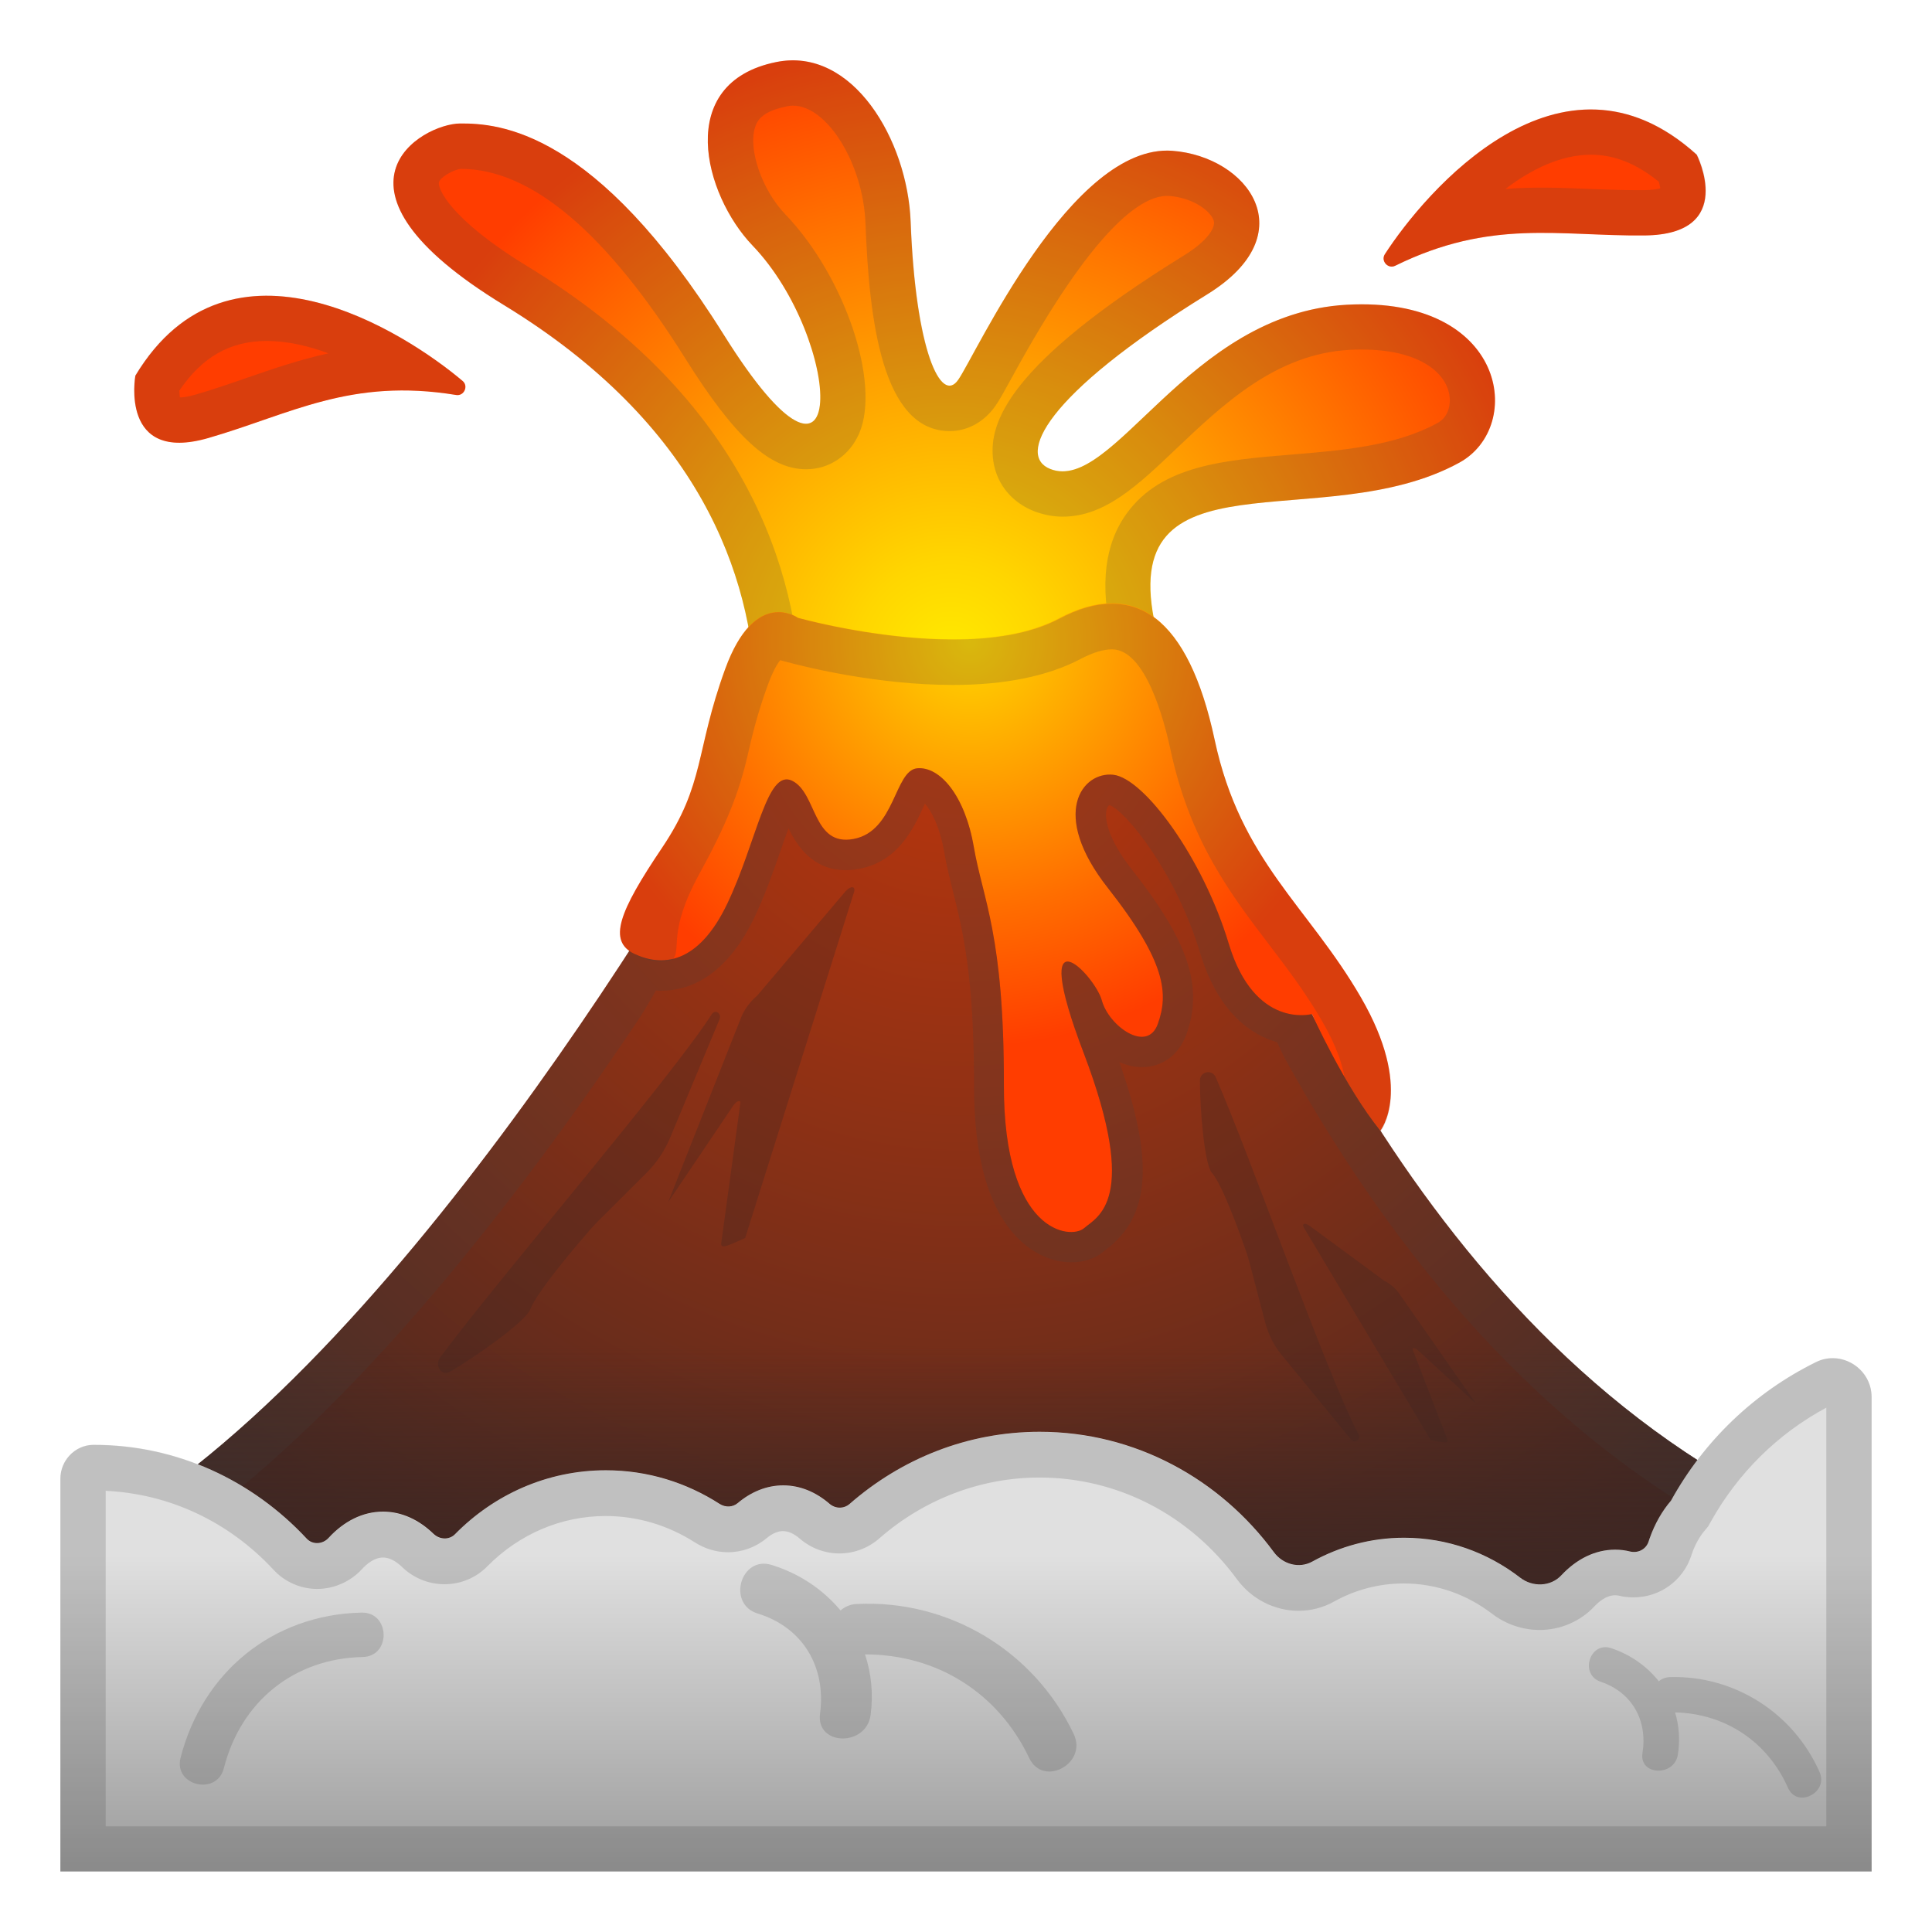
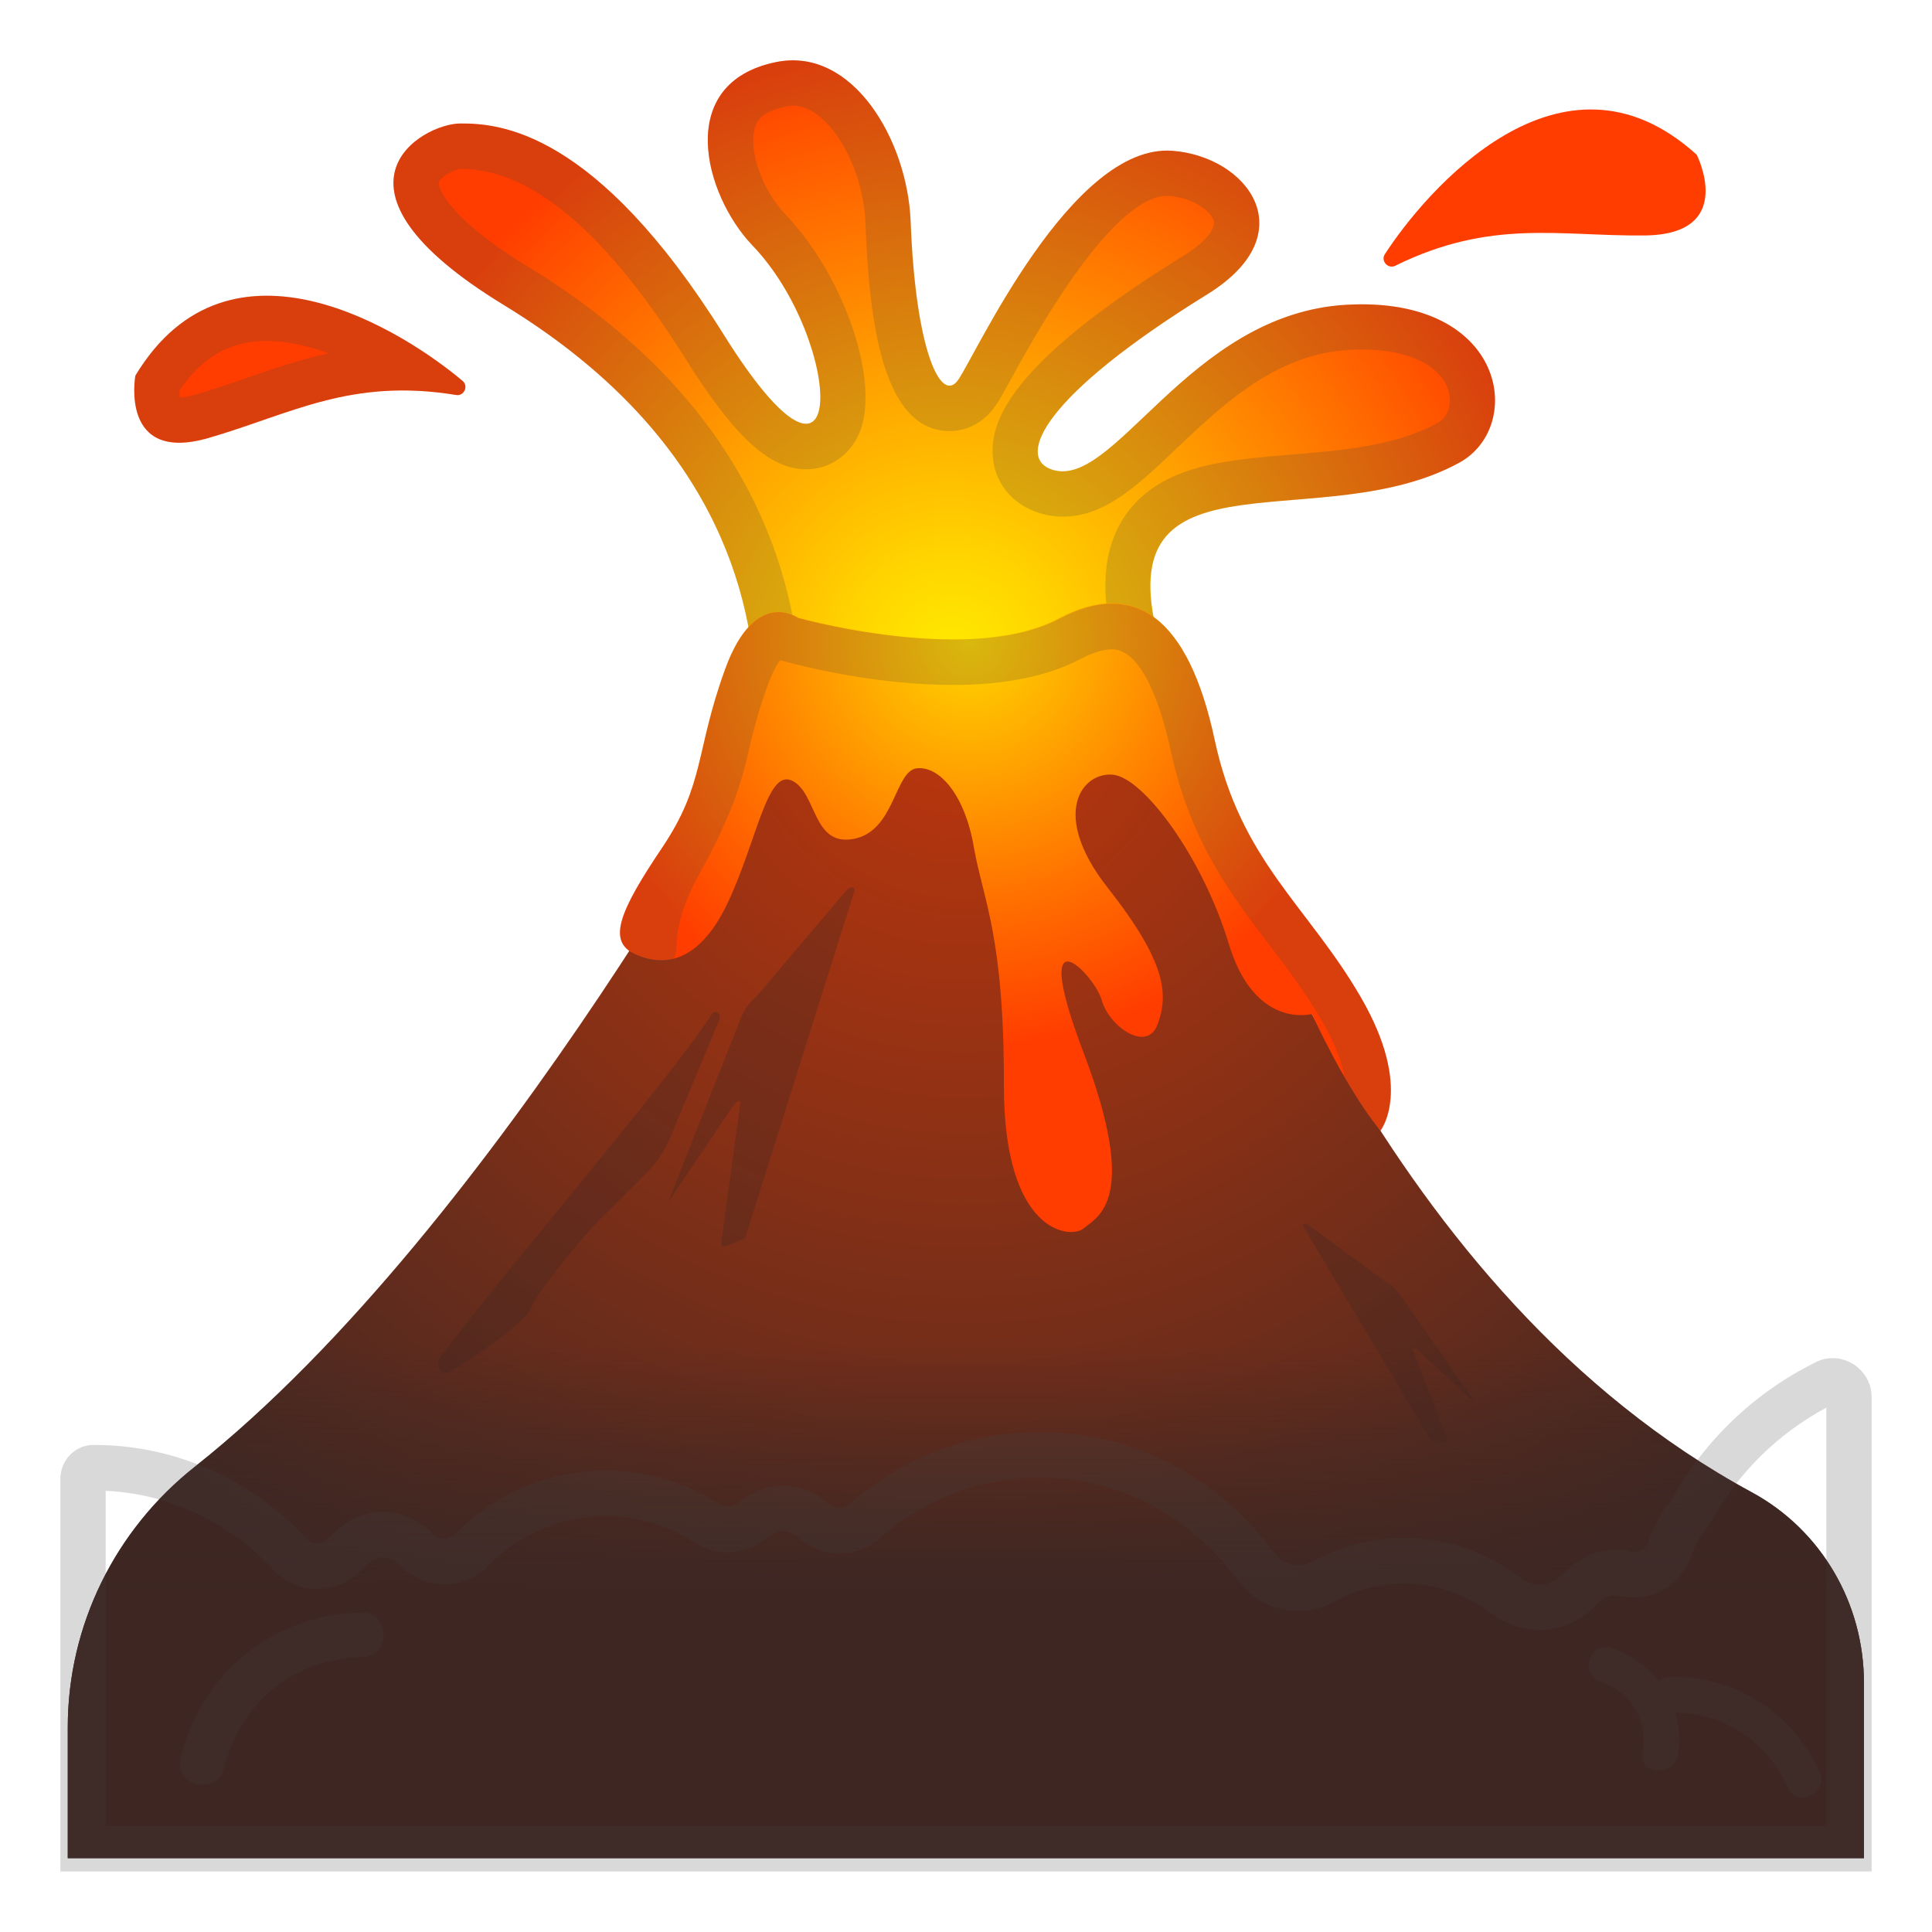
<svg xmlns="http://www.w3.org/2000/svg" xmlns:xlink="http://www.w3.org/1999/xlink" enable-background="new 0 0 128 128" viewBox="0 0 128 128">
  <radialGradient id="a" cx="65.25" cy="34.244" r="39.702" gradientUnits="userSpaceOnUse">
    <stop stop-color="#FFEA00" offset="0" />
    <stop stop-color="#FFB800" offset=".241" />
    <stop stop-color="#FF3D00" offset=".78" />
    <stop stop-color="#FF3D00" offset=".811" />
    <stop stop-color="#FF3D00" offset="1" />
  </radialGradient>
  <path d="m30.65 25.24c-3.71-3.14-15.41-10.77-21.68-0.35 0 0-1.06 5.84 4.84 4.13 5.45-1.58 9.41-4 16.41-2.85 0.52 0.09 0.84-0.59 0.43-0.93z" fill="url(#a)" />
  <path d="m91.75 16.84c2.64-4.08 11.65-14.76 20.66-6.59 0 0 2.7 5.29-3.45 5.35-5.67 0.06-10.17-1.12-16.53 2.01-0.47 0.23-0.97-0.32-0.68-0.77z" fill="url(#a)" />
  <radialGradient id="h" cx="63" cy="43.5" r="52.255" gradientUnits="userSpaceOnUse">
    <stop stop-color="#FFEA00" offset="0" />
    <stop stop-color="#FFD600" offset=".12" />
    <stop stop-color="#FFA100" offset=".366" />
    <stop stop-color="#FF4E00" offset=".714" />
    <stop stop-color="#FF3D00" offset=".78" />
    <stop stop-color="#FF3D00" offset=".811" />
    <stop stop-color="#FF3D00" offset="1" />
  </radialGradient>
  <path d="m33.37 20.2c-12.79-7.8-5.42-12.01-2.88-12.02s8.94 0.38 17.45 13.98 7.91 0.35 1.91-5.9c-3.2-3.34-5.21-10.78 1.58-12.15 5.06-1.03 8.69 5.18 8.9 10.56 0.32 8.54 2.01 12.16 3.16 10.48 1.16-1.66 7.51-15.66 14.18-15.16 5.01 0.38 8.81 5.49 2.33 9.5-10.92 6.75-12.6 10.72-10.42 11.58 4.17 1.65 9.08-10.3 19.65-10.88 10.56-0.58 11.83 8.06 7.46 10.46-9.06 4.97-22.89-1.09-20.11 10.96l3.59 20.55-32.83-2.17c-0.01 0 11.96-23.98-13.97-39.79z" fill="url(#h)" />
  <g opacity=".2">
    <path d="m17.67 22.59c1.32 0 2.72 0.31 4.09 0.82-1.93 0.42-3.68 1.03-5.4 1.62-1.09 0.38-2.22 0.77-3.39 1.11-0.51 0.15-0.85 0.19-1.05 0.19-0.02-0.13-0.03-0.29-0.04-0.45 1.52-2.24 3.37-3.29 5.79-3.29m0-3c-3.2 0-6.34 1.36-8.71 5.29 0 0-0.81 4.44 2.9 4.44 0.54 0 1.18-0.1 1.94-0.31 4.46-1.29 7.92-3.15 12.86-3.15 1.1 0 2.27 0.09 3.54 0.3 0.03 0.01 0.06 0.01 0.09 0.01 0.47 0 0.73-0.61 0.34-0.94-2.29-1.95-7.69-5.64-12.96-5.64z" fill="#424242" />
  </g>
  <g opacity=".2">
-     <path d="m105.41 10.25c1.54 0 3.01 0.59 4.49 1.79 0.04 0.15 0.08 0.31 0.1 0.44-0.19 0.05-0.53 0.11-1.06 0.12h-0.41c-1.06 0-2.12-0.04-3.15-0.08s-2.09-0.09-3.16-0.09c-0.78 0-1.61 0.02-2.48 0.09 1.74-1.33 3.7-2.27 5.67-2.27m0-3c-6.31 0-11.71 6.58-13.65 9.59-0.24 0.38 0.06 0.82 0.45 0.82 0.08 0 0.16-0.02 0.24-0.06 3.69-1.81 6.75-2.18 9.77-2.18 2.06 0 4.1 0.17 6.31 0.17h0.45c6.15-0.07 3.45-5.35 3.45-5.35-2.39-2.15-4.76-2.99-7.02-2.99z" fill="#424242" />
-   </g>
+     </g>
  <g opacity=".2">
    <path d="m52.54 7c2.27 0 4.65 3.86 4.8 7.79 0.24 6.41 1.1 13.77 5.58 13.77 1.2 0 2.31-0.62 3.05-1.7 0.27-0.39 0.57-0.94 1.07-1.85 5.42-9.94 8.58-12.03 10.28-12.03h0.13c1.68 0.13 2.82 1.07 2.97 1.67 0.11 0.46-0.46 1.34-1.99 2.28-11.76 7.27-12.85 11.11-12.65 13.37 0.14 1.61 1.15 2.94 2.71 3.56 0.62 0.24 1.26 0.37 1.92 0.37 2.79 0 4.98-2.08 7.52-4.5 3.1-2.94 6.61-6.28 11.47-6.55 0.28-0.02 0.56-0.02 0.83-0.02 3.71 0 5.41 1.45 5.75 2.8 0.19 0.72 0.03 1.64-0.73 2.06-2.79 1.53-6.31 1.82-9.72 2.1-4.4 0.36-8.56 0.71-10.87 3.88-1.47 2.02-1.8 4.7-1.01 8.2l2.92 16.71-25-1.65c0.83-2.77 1.67-6.75 1.52-11.33-0.25-8.01-3.6-19.43-18.15-28.29-5.21-3.18-5.95-5.2-5.86-5.56 0.08-0.34 0.98-0.86 1.47-0.89 4.64 0 9.64 4.23 14.86 12.57 3.26 5.2 5.58 7.33 8 7.33 1.54 0 2.89-0.92 3.52-2.39 1.42-3.34-0.96-10.39-4.9-14.5-1.53-1.59-2.47-4.28-2.01-5.75 0.1-0.31 0.32-1.04 2.02-1.38 0.17-0.05 0.34-0.07 0.5-0.07m0-3c-0.36 0-0.72 0.04-1.1 0.11-6.79 1.38-4.79 8.81-1.58 12.15 4.1 4.27 5.68 11.81 3.54 11.81-0.99 0-2.77-1.62-5.46-5.92-8.45-13.5-14.83-13.96-17.4-13.96h-0.05c-2.54 0.01-9.91 4.22 2.88 12.02 25.93 15.8 13.96 39.78 13.96 39.78l32.83 2.17-3.59-20.55c-2.78-12.05 11.05-5.99 20.11-10.96 4.23-2.32 3.18-10.49-6.46-10.49-0.32 0-0.65 0.01-0.99 0.03-9.88 0.54-14.82 11.04-18.83 11.04-0.28 0-0.55-0.05-0.82-0.16-2.18-0.86-0.5-4.83 10.42-11.58 6.48-4.01 2.67-9.12-2.33-9.5-0.12-0.01-0.23-0.01-0.35-0.01-6.54 0-12.68 13.53-13.82 15.18-0.18 0.27-0.38 0.4-0.58 0.4-1.07 0-2.31-3.7-2.58-10.88-0.19-4.99-3.32-10.68-7.8-10.68z" fill="#424242" />
  </g>
  <radialGradient id="g" cx="63.75" cy="45.625" r="74.232" gradientUnits="userSpaceOnUse">
    <stop stop-color="#BF360C" offset="0" />
    <stop stop-color="#873016" offset=".449" />
    <stop stop-color="#3E2723" offset="1" />
  </radialGradient>
  <path d="m116.05 98.86c-24.32-13.18-34.47-42.89-38.25-52.37-0.98-2.46-3.45-3.9-5.99-3.67-1.18 0.11-2.35 0.26-3.54 0.25l-5.86-0.01-4.7-0.01c-2.59 0-4.99 1.39-6.26 3.65l-0.03 0.05s-18.29 34.39-38.51 50.42c-5.29 4.19-8.42 10.52-8.42 17.27v8.67h119v-11.61c0.01-5.26-2.82-10.14-7.44-12.64z" fill="url(#g)" />
  <linearGradient id="f" x1="64" x2="64" y1="105.38" y2="89.113" gradientUnits="userSpaceOnUse">
    <stop stop-color="#3E2723" offset="0" />
    <stop stop-color="#3E2723" stop-opacity="0" offset="1" />
  </linearGradient>
  <path d="m116.05 98.86c-24.32-13.18-34.47-42.89-38.25-52.37-0.98-2.46-3.45-3.9-5.99-3.67-1.18 0.11-2.35 0.26-3.54 0.25l-5.86-0.01-4.7-0.01c-2.59 0-4.99 1.39-6.26 3.65l-0.03 0.05s-18.29 34.39-38.51 50.42c-5.29 4.19-8.42 10.52-8.42 17.27v8.67h119v-11.61c0.01-5.26-2.82-10.14-7.44-12.64z" fill="url(#f)" />
  <path d="m47.68 67.51c0.13-0.39-0.3-0.65-0.52-0.32-2.91 4.49-13.86 17.19-17.99 22.73-0.4 0.54 0.08 1.29 0.63 0.97 1.66-0.96 5-3.31 5.33-4.14 0.46-1.2 3.09-4.27 3.93-5.24 0.16-0.19 0.33-0.36 0.5-0.54l3.3-3.29c0.64-0.64 1.17-1.43 1.54-2.31l3.28-7.86z" fill="#3E2723" opacity=".3" />
-   <path d="m89.53 95.4c0.24 0.25 0.65-0.04 0.49-0.35-2.17-4.11-7.06-18.14-9.48-23.69-0.24-0.54-1.04-0.37-1.04 0.22-0.01 1.79 0.29 5.55 0.79 6.12 0.72 0.82 1.92 4.2 2.29 5.27 0.07 0.21 0.13 0.41 0.19 0.63l1.06 4.04c0.21 0.79 0.58 1.52 1.1 2.15l4.6 5.61z" fill="#3E2723" opacity=".3" />
  <path d="m86.37 81.31c-0.13-0.25 0.1-0.31 0.39-0.1l4.97 3.66c0.36 0.17 0.72 0.48 0.94 0.79l5.14 7.36-3.89-3.58c-0.18-0.16-0.38-0.17-0.32-0.01l2.31 5.98c0.08 0.26-0.35 0.14-1.12 0l-8.42-14.1z" fill="#3E2723" opacity=".3" />
  <path d="m56.59 59.08c0.1-0.39-0.24-0.4-0.58-0.02l-5.84 6.9c-0.45 0.37-0.87 0.93-1.07 1.45l-4.83 12.23 4.33-6.42c0.2-0.29 0.48-0.37 0.45-0.13l-1.27 9.3c-0.03 0.4 0.55 0.09 1.59-0.37l7.22-22.94z" fill="#3E2723" opacity=".3" />
  <radialGradient id="e" cx="64.25" cy="42.5" r="33.765" gradientUnits="userSpaceOnUse">
    <stop stop-color="#FFD600" offset="0" />
    <stop stop-color="#FF6D00" offset=".527" />
    <stop stop-color="#FF3D00" offset=".795" />
    <stop stop-color="#FF3D00" offset=".824" />
    <stop stop-color="#FF3D00" offset="1" />
  </radialGradient>
  <path d="m52.87 40.93s-2.84-2.07-4.83 3.4-1.32 7.59-4.18 11.84-3.61 6.18-1.82 7.03c1.79 0.84 4.21 0.75 6.16-3.36s2.61-8.91 4.27-8.12c1.67 0.8 1.34 4.38 4.09 3.86s2.7-4.53 4.2-4.68c1.5-0.14 3.17 1.78 3.76 5.22s2.01 5.84 1.99 15.74 4.44 10.27 5.31 9.51 3.7-1.8-0.02-11.6c-3.73-9.8 0.74-5.19 1.2-3.49s3.01 3.53 3.71 1.55 0.57-4.06-3.31-9c-3.89-4.94-1.68-7.73 0.36-7.5s5.93 5.5 7.65 11.2 5.51 4.65 5.51 4.65 2.19 4.86 4.53 7.73c0 0 2.23-2.75-1.28-8.82s-7.98-9.03-9.7-17.09-5.27-10.69-10.31-8.04c-5.03 2.68-14.16 0.81-17.29-0.03z" fill="url(#e)" />
  <defs>
    <path id="d" d="m116.05 98.86c-24.32-13.18-34.47-42.89-38.25-52.37-0.98-2.46-3.45-3.9-5.99-3.67-1.18 0.11-2.35 0.26-3.54 0.25l-5.86-0.01-4.7-0.01c-2.59 0-4.99 1.39-6.26 3.65l-0.03 0.05s-18.29 34.39-38.51 50.42c-5.29 4.19-8.42 10.52-8.42 17.27v8.67h119v-11.61c0.01-5.26-2.82-10.14-7.44-12.64z" />
  </defs>
  <clipPath id="c">
    <use xlink:href="#d" />
  </clipPath>
  <g clip-path="url(#c)">
    <defs>
      <path id="b" d="m116.05 98.86c-24.32-13.18-34.47-42.89-38.25-52.37-0.98-2.46-3.45-3.9-5.99-3.67-1.18 0.11-2.35 0.26-3.54 0.25l-5.86-0.01-4.7-0.01c-2.59 0-4.99 1.39-6.26 3.65l-0.03 0.05s-18.29 34.39-38.51 50.42c-5.29 4.19-8.42 10.52-8.42 17.27v8.67h119v-11.61c0.01-5.26-2.82-10.14-7.44-12.64z" />
    </defs>
    <clipPath id="j">
      <use xlink:href="#b" />
    </clipPath>
-     <path d="m116.05 98.86c-10.04-5.44-17.66-13.7-23.42-22.19l0.38-0.47c0.32-0.39 2.99-4.02-1.1-11.08-1.24-2.14-2.56-3.88-3.84-5.56-2.46-3.23-4.58-6.02-5.64-10.95-1.04-4.84-3.4-10.62-8.77-10.62-1.39 0-2.88 0.41-4.42 1.23-1.44 0.76-3.49 1.14-6.1 1.14-4.13 0-8.22-0.96-9.48-1.29-0.43-0.23-1.15-0.52-2.06-0.52-1.63 0-3.89 0.89-5.42 5.1-0.8 2.2-1.19 3.87-1.53 5.34-0.52 2.26-0.87 3.75-2.43 6.06-2.36 3.5-3.54 5.76-3 7.7 0.16 0.57 0.54 1.32 1.4 1.91-7.17 10.85-17.16 24.16-27.68 32.51-5.29 4.19-8.42 10.52-8.42 17.27v8.67h119v-11.61c-0.02-5.26-2.85-10.14-7.47-12.64zm-72.18-42.68c2.87-4.25 2.19-6.37 4.18-11.84 1.13-3.12 2.54-3.79 3.54-3.79 0.76 0 1.28 0.38 1.28 0.38 1.93 0.52 6.13 1.43 10.26 1.43 2.57 0 5.1-0.35 7.04-1.37 1.26-0.66 2.43-1 3.49-1 3.2 0 5.52 2.99 6.82 9.03 1.73 8.06 6.19 11.02 9.7 17.09s1.28 8.82 1.28 8.82c-2.34-2.87-4.53-7.73-4.53-7.73s-0.02 0-0.03 0.01c-0.01 0-0.03 0.01-0.04 0.01-0.02 0-0.04 0.01-0.06 0.01-0.04 0.01-0.09 0.01-0.14 0.02-0.03 0-0.05 0.01-0.08 0.01-0.04 0-0.09 0.01-0.14 0.01h-0.08c-0.74 0.02-2.07-0.16-3.27-1.51-0.63-0.71-1.22-1.73-1.67-3.22-1.72-5.7-5.61-10.97-7.65-11.2-0.08-0.01-0.16-0.01-0.24-0.01-1.97 0-3.86 2.76-0.12 7.51 3.89 4.94 4.02 7.02 3.31 9-0.22 0.61-0.61 0.86-1.07 0.86-1.01 0-2.33-1.24-2.65-2.41-0.24-0.89-1.58-2.57-2.27-2.57-0.62 0-0.71 1.4 1.07 6.07 3.73 9.8 0.9 10.84 0.02 11.6-0.17 0.15-0.48 0.25-0.86 0.25-1.58 0-4.47-1.79-4.45-9.76 0.02-9.9-1.4-12.3-1.99-15.74-0.57-3.32-2.15-5.23-3.6-5.23-0.05 0-0.11 0-0.16 0.01-1.5 0.14-1.45 4.15-4.2 4.68-0.19 0.04-0.36 0.05-0.52 0.05-2.2 0-2.02-3.17-3.57-3.91-0.12-0.06-0.24-0.09-0.36-0.09-1.42 0-2.11 4.4-3.92 8.2-1.14 2.4-2.44 3.42-3.69 3.7-0.18 0.04-0.35 0.06-0.52 0.07-0.04 0-0.07 0.01-0.11 0.01-0.21 0.01-0.41-0.01-0.61-0.04-0.02 0-0.04-0.01-0.06-0.01-0.17-0.03-0.34-0.07-0.51-0.12-0.04-0.01-0.09-0.03-0.13-0.04-0.18-0.06-0.36-0.13-0.53-0.21-0.13-0.06-0.24-0.13-0.34-0.2-1.31-0.94-0.48-2.89 2.18-6.83zm76.66 63.97h-113.06v-5.69c0-5.82 2.66-11.26 7.3-14.94 10.5-8.32 20.35-21.23 27.57-32.03 0.39-0.61 0.77-1.24 1.12-1.87 0.11 0.01 0.23 0.02 0.34 0.02 1.77 0 4.28-0.85 6.21-4.92 0.71-1.5 1.25-3.05 1.72-4.41 0.15-0.44 0.33-0.96 0.51-1.43 0.57 1.16 1.59 2.77 3.81 2.77 0.29 0 0.59-0.03 0.89-0.09 2.58-0.49 3.6-2.72 4.22-4.06 0.04-0.08 0.08-0.17 0.12-0.26 0.42 0.49 0.98 1.5 1.28 3.23 0.16 0.93 0.37 1.76 0.59 2.64 0.62 2.48 1.39 5.56 1.38 12.76-0.01 4.81 0.97 8.23 2.92 10.18 1.02 1.02 2.28 1.58 3.53 1.58 0.85 0 1.62-0.26 2.17-0.74 0.04-0.03 0.09-0.07 0.14-0.11 2.91-2.2 3.19-5.84 0.87-12.41 0.48 0.21 0.99 0.33 1.5 0.33 1.36 0 2.46-0.82 2.95-2.19 1.12-3.16 0.14-6.12-3.62-10.9-1.77-2.25-1.85-3.65-1.62-4.12 0.04-0.09 0.1-0.14 0.15-0.15 1.09 0.43 4.38 4.45 5.99 9.79 1.21 4.01 3.42 5.44 5.1 5.92 0.34 0.73 0.56 1.18 0.58 1.19 6.29 11.35 15.64 23.76 29.44 31.24 3.64 1.97 5.89 5.81 5.89 10.02v8.65z" clip-path="url(#j)" fill="#424242" opacity=".2" />
  </g>
  <g opacity=".2">
    <path d="m90.18 66.12c-3.51-6.07-7.98-9.03-9.7-17.09-1.29-6.04-3.61-9.03-6.82-9.03-1.07 0-2.23 0.33-3.49 1-1.93 1.02-4.47 1.37-7.04 1.37-4.12 0-8.33-0.91-10.26-1.43 0 0-0.53-0.38-1.28-0.38-1 0-2.41 0.67-3.54 3.79-1.99 5.47-1.32 7.59-4.18 11.84-2.87 4.25-3.61 6.18-1.82 7.03 0.11 0.05 1.12 0.73 2.49 0.38 0.68-0.72-0.38-1.75 1.81-5.73 1.79-3.26 2.6-5.34 3.16-7.73 0.32-1.4 0.66-2.84 1.36-4.76 0.33-0.9 0.62-1.39 0.82-1.64l0.41 0.11c1.33 0.36 6.07 1.53 11.04 1.53 3.43 0 6.27-0.58 8.43-1.71 0.81-0.43 1.53-0.65 2.1-0.65 2.22 0 3.45 4.66 3.88 6.66 1.29 6.02 3.96 9.53 6.55 12.93 1.24 1.63 2.41 3.17 3.49 5.04 0.94 1.62 1.34 2.84 1.49 3.74 0.34 0.64 1.64 2.74 2.39 3.57 0.06-0.11 2.17-2.86-1.29-8.84z" fill="#424242" />
  </g>
  <linearGradient id="i" x1="64" x2="64" y1="103" y2="123.5" gradientUnits="userSpaceOnUse">
    <stop stop-color="#E0E0E0" offset="0" />
    <stop stop-color="#9E9E9E" offset="1" />
  </linearGradient>
-   <path d="m124 92.57c0-1.9-2-3.16-3.7-2.32-4.06 2-7.41 5.21-9.59 9.17-0.59 0.69-1.07 1.52-1.42 2.51-0.02 0.07-0.05 0.14-0.07 0.21-0.17 0.51-0.7 0.78-1.23 0.65-0.32-0.08-0.64-0.12-0.98-0.12-1.34 0-2.57 0.63-3.57 1.7-0.71 0.76-1.91 0.79-2.73 0.15-2.15-1.66-4.81-2.64-7.69-2.64-2.2 0-4.27 0.58-6.08 1.58-0.87 0.48-1.95 0.18-2.54-0.62-3.56-4.84-9.18-7.98-15.52-7.98-4.8 0-9.18 1.8-12.58 4.77-0.38 0.34-0.94 0.34-1.33 0.01-0.9-0.78-1.95-1.23-3.08-1.23-1.1 0-2.13 0.43-3.01 1.17-0.34 0.29-0.82 0.3-1.2 0.06-2.19-1.41-4.77-2.23-7.54-2.23-3.9 0-7.42 1.62-9.99 4.23-0.39 0.4-1.02 0.37-1.43-0.02-0.95-0.92-2.1-1.47-3.34-1.47-1.36 0-2.61 0.65-3.61 1.74-0.39 0.43-1.06 0.47-1.45 0.05-3.57-3.84-8.59-6.24-14.15-6.22-1.21 0.03-2.17 1.04-2.17 2.25v26.02h120v-31.42z" fill="url(#i)" />
  <g opacity=".2">
    <path d="m121 93.26v27.74h-114v-22.23c4.23 0.2 8.16 2.04 11.13 5.24 0.74 0.8 1.79 1.26 2.88 1.26 1.12 0 2.21-0.48 2.97-1.31 0.32-0.35 0.83-0.77 1.4-0.77 0.4 0 0.82 0.21 1.25 0.62 0.76 0.74 1.77 1.15 2.82 1.15 1.07 0 2.08-0.42 2.83-1.18 2.12-2.15 4.91-3.34 7.85-3.34 2.09 0 4.13 0.61 5.91 1.75 0.66 0.42 1.42 0.65 2.19 0.65 0.94 0 1.84-0.33 2.56-0.93 0.37-0.31 0.74-0.47 1.08-0.47 0.36 0 0.74 0.17 1.12 0.5 0.73 0.63 1.66 0.98 2.62 0.98 0.97 0 1.91-0.35 2.65-1 2.97-2.6 6.74-4.03 10.6-4.03 5.17 0 9.95 2.46 13.1 6.75 0.96 1.3 2.48 2.08 4.07 2.08 0.82 0 1.64-0.21 2.35-0.61 1.44-0.8 2.99-1.2 4.62-1.2 2.13 0 4.15 0.7 5.86 2.01 0.9 0.69 2.02 1.07 3.15 1.07 1.37 0 2.69-0.57 3.61-1.55 0.32-0.34 0.82-0.75 1.38-0.75 0.09 0 0.18 0.01 0.27 0.03 0.32 0.08 0.64 0.11 0.96 0.11 1.73 0 3.26-1.1 3.81-2.73l0.06-0.18c0.21-0.6 0.5-1.12 0.87-1.55l0.2-0.24 0.15-0.27c1.8-3.24 4.44-5.86 7.68-7.6m0.42-3.28c-0.37 0-0.76 0.08-1.12 0.27-4.06 2-7.41 5.21-9.59 9.17-0.59 0.69-1.07 1.52-1.42 2.51-0.02 0.07-0.05 0.14-0.07 0.21-0.14 0.43-0.53 0.69-0.97 0.69-0.09 0-0.17-0.01-0.26-0.03-0.32-0.08-0.64-0.12-0.98-0.12-1.34 0-2.57 0.63-3.57 1.7-0.38 0.4-0.89 0.6-1.42 0.6-0.46 0-0.93-0.15-1.31-0.45-2.15-1.66-4.81-2.64-7.69-2.64-2.2 0-4.27 0.58-6.08 1.58-0.28 0.16-0.59 0.23-0.9 0.23-0.63 0-1.25-0.31-1.65-0.85-3.56-4.84-9.18-7.98-15.52-7.98-4.8 0-9.18 1.8-12.58 4.77-0.19 0.17-0.43 0.26-0.67 0.26-0.23 0-0.47-0.08-0.66-0.25-0.9-0.78-1.95-1.23-3.08-1.23-1.1 0-2.13 0.43-3.01 1.17-0.18 0.15-0.4 0.23-0.63 0.23-0.2 0-0.39-0.06-0.57-0.17-2.19-1.41-4.77-2.23-7.54-2.23-3.9 0-7.42 1.62-9.99 4.23-0.19 0.19-0.44 0.29-0.69 0.29-0.26 0-0.53-0.1-0.74-0.3-0.95-0.92-2.1-1.47-3.34-1.47-1.36 0-2.61 0.65-3.61 1.74-0.21 0.22-0.49 0.34-0.77 0.34-0.25 0-0.5-0.1-0.68-0.3-3.55-3.83-8.54-6.22-14.08-6.22h-0.08c-1.19 0.02-2.15 1.03-2.15 2.24v26.02h120v-31.43c0-1.48-1.23-2.58-2.58-2.58z" fill="#424242" />
  </g>
-   <path d="m50.2 106.9c3.02 0.93 4.54 3.57 4.13 6.64-0.28 2.14 3.07 2.2 3.35 0.08 0.19-1.41 0.04-2.77-0.37-4.01 4.74-0.01 8.82 2.53 10.88 6.87 0.93 1.95 3.87 0.36 2.95-1.59-2.62-5.52-8.29-8.93-14.39-8.62-0.44 0.02-0.79 0.19-1.06 0.43-1.15-1.38-2.72-2.45-4.57-3.02-2.05-0.63-2.98 2.59-0.92 3.22z" fill="#424242" opacity=".2" />
  <path d="m106.05 111.42c2.1 0.71 3.11 2.58 2.77 4.72-0.24 1.49 2.1 1.59 2.34 0.12 0.16-0.98 0.08-1.93-0.18-2.81 3.31 0.08 6.12 1.93 7.48 5 0.61 1.38 2.7 0.32 2.09-1.05-1.73-3.91-5.63-6.4-9.9-6.29-0.31 0.01-0.56 0.12-0.75 0.28-0.78-0.99-1.86-1.76-3.14-2.19-1.43-0.49-2.14 1.74-0.71 2.22z" fill="#424242" opacity=".2" />
  <path d="m24.03 109.78c-4.55 0.1-8.07 2.94-9.2 7.37-0.47 1.84-3.33 1.16-2.87-0.68 1.45-5.68 6.11-9.5 11.99-9.63 1.9-0.05 1.98 2.9 0.08 2.94z" fill="#424242" opacity=".2" />
</svg>